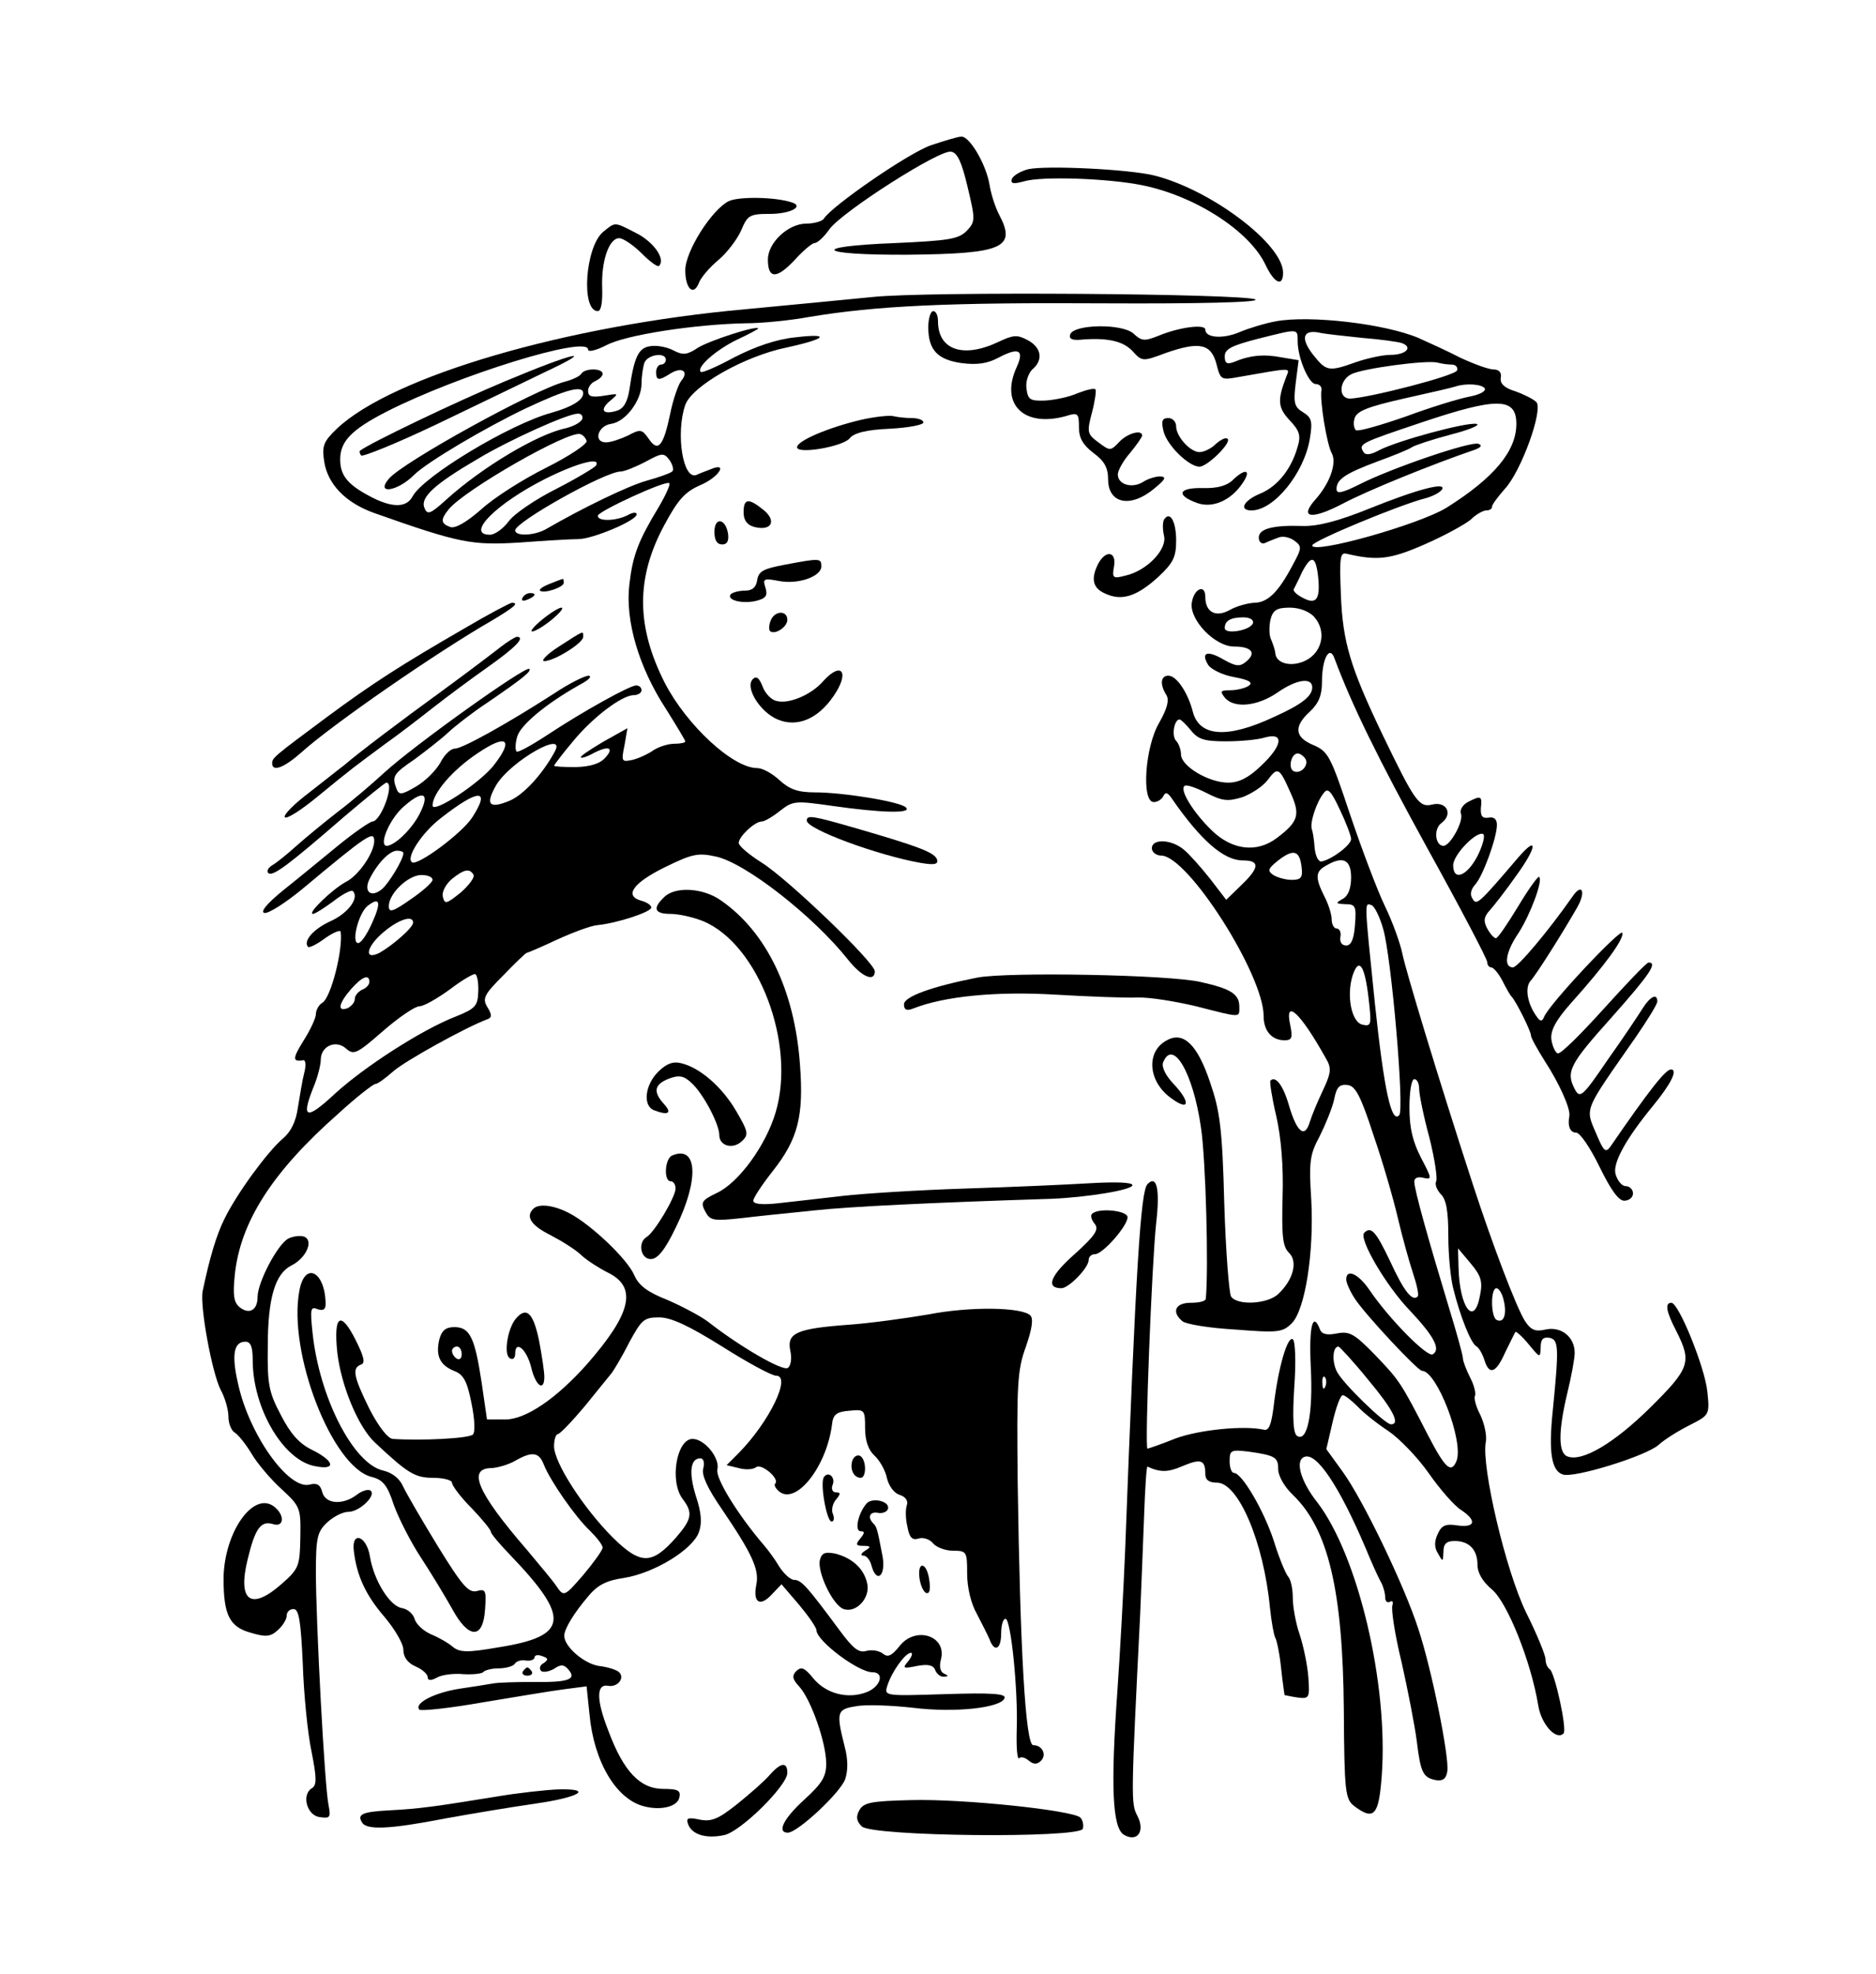
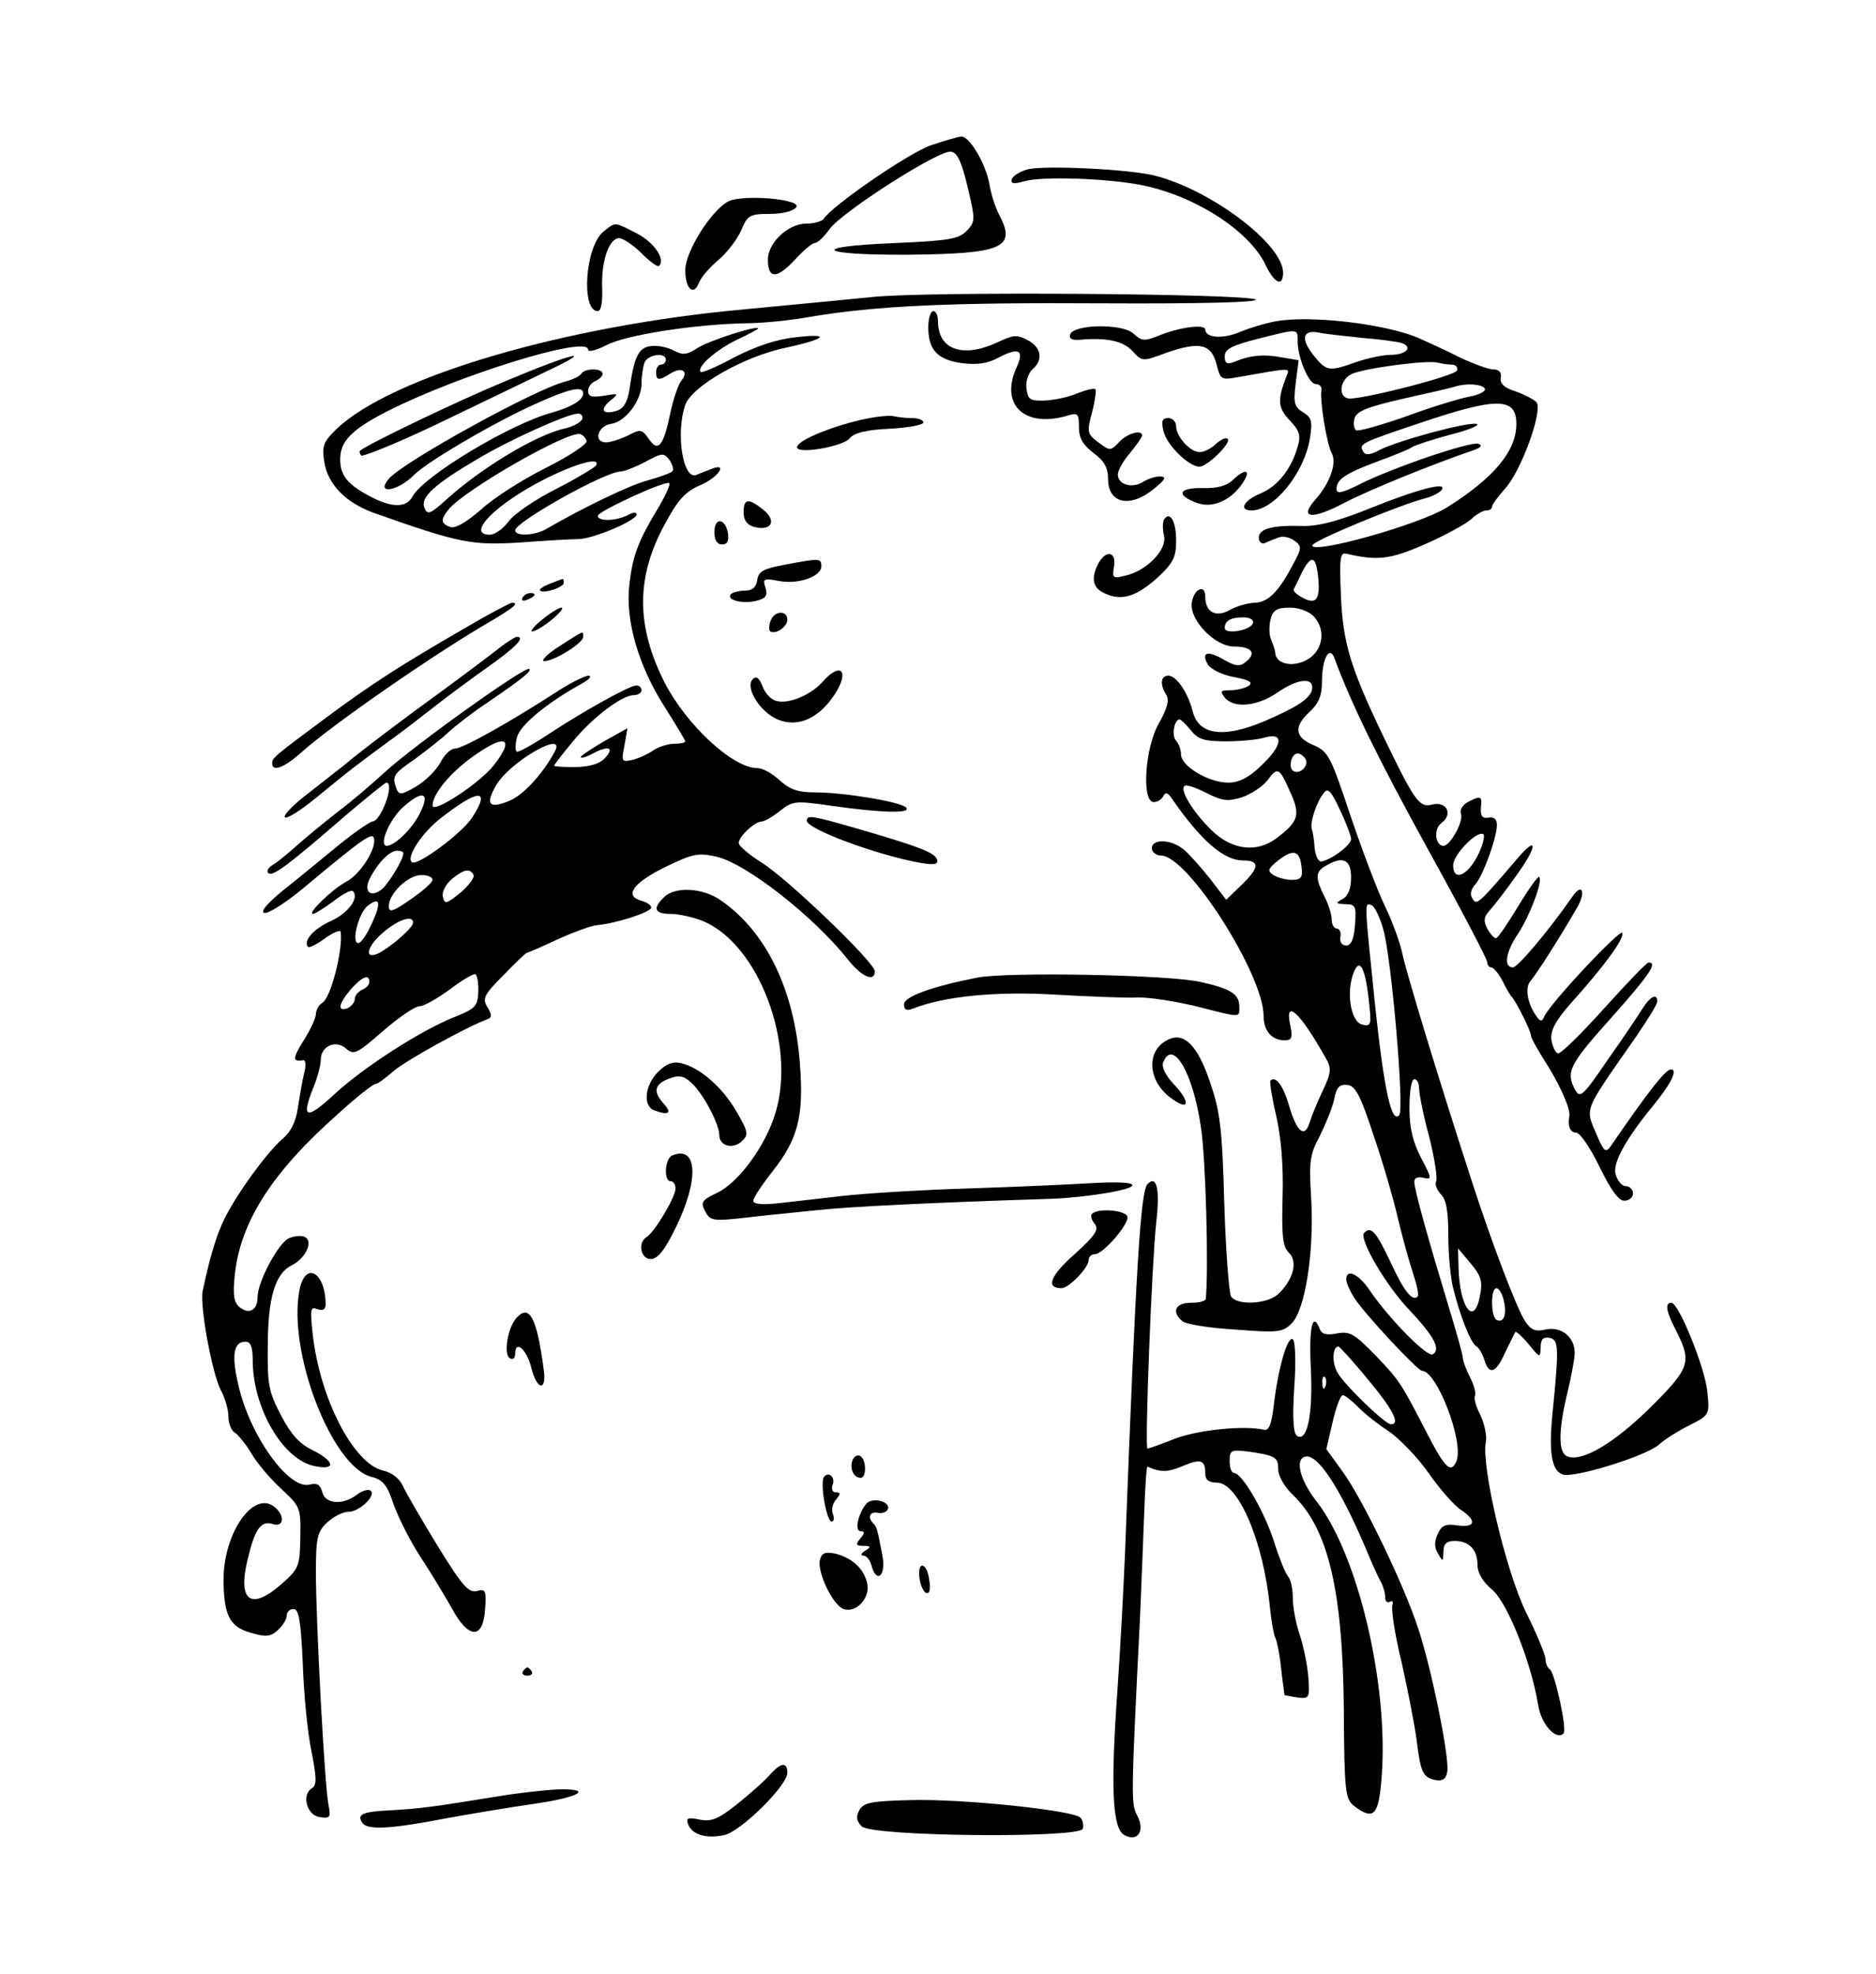
<svg xmlns="http://www.w3.org/2000/svg" viewBox="0 0 386 406" version="1.0">
  <g transform="translate(0 406) scale(.1 -.1)">
    <path d="m1915 3761c-46-16-204-125-220-151-3-5-20-10-36-10-37 0-79-39-79-74 0-40 18-40 54-2 18 20 37 36 42 36 6 0 20 13 31 29 28 37 227 164 250 159 13-2 22-22 34-73 16-67 16-71-2-90-17-17-37-20-147-25-180-7-161-25 26-24 195 2 224 14 188 82-8 15-17 43-20 62-7 42-41 100-58 99-7 0-36-9-63-18z" />
    <path d="m2116 3712c-16-4-31-13-34-20-3-10 3-11 25-5 37 11 174 6 243-8 109-22 221-94 254-164 18-38 36-46 36-16 0 59-149 171-265 200-53 13-222 21-259 13z" />
    <path d="m1499 3646c-35-18-89-103-89-142 0-38 17-54 28-26 4 11 22 32 40 47s39 43 47 61c13 31 17 34 59 34 43 0 72 16 44 24-34 11-109 12-129 2z" />
    <path d="m1241 3583c-37-31-46-163-11-163 7 0 10 19 9 48-2 55 14 102 35 102 8 0 29-14 46-31s33-29 36-26c14 14-11 49-46 67-47 24-43 24-69 3z" />
    <path d="m1795 3449c-49-5-166-16-260-25-369-33-728-138-842-246-27-26-31-35-26-67 7-47 44-85 102-106 178-63 202-67 301-61 52 4 106 7 120 7 29 0 120 38 120 51 0 5-9 4-19-2-24-12-61-13-61-1 0 9 141 74 147 67 3-2-7-24-21-48-43-71-54-100-61-160-9-74 19-170 75-256 22-35 40-65 40-67 0-3-10-5-23-5-12 0-31-6-42-13-11-8-31-17-43-20-23-5-24-4-17 30l6 35-50-28c-27-16-48-30-46-32s12 1 23 7c33 18 47 14 28-7-11-13-31-19-61-20-25 0-45 1-45 3 0 1 17 24 39 50 41 50 101 95 125 95 9 0 16 5 16 10 0 6-5 10-11 10-13 0-109-53-183-102-32-21-61-37-63-34-3 3-3 16 1 30 6 24 60 69 130 108 17 9 25 17 17 18-8 0-40-16-70-36-101-65-190-114-205-114-9 0-22-13-30-29-9-16-31-38-50-49-29-17-35-18-40-5-10 26-7 31 37 61 23 17 54 41 69 55s51 42 80 61c73 50 92 65 87 70-7 7-237-157-299-214-25-23-67-59-95-80-27-21-66-53-85-70s-41-35-50-40c-8-5-12-12-8-16 9-8 42 17 155 115 46 39 85 71 88 71 18 0-11-80-29-80-6-1-38-23-71-50s-84-69-113-92c-33-27-47-44-38-46 8-2 44 21 79 50 134 112 147 120 147 98 0-24-32-71-58-84-28-15-81-66-68-66 4 0 23 12 42 26 19 15 37 24 40 21 14-14-10-46-46-62-35-16-57-41-46-53 3-2 19 6 35 18 17 12 32 18 32 13 5-36-20-136-38-146-7-4-13-15-13-23s-11-32-25-54c-23-37-24-45-1-41 5 1 6-11 2-26s-9-47-13-71c-4-29-14-50-32-65-31-27-93-111-119-164-17-34-31-82-45-149-6-31 19-167 37-203 9-16 16-41 16-55s6-29 13-33 23-24 35-44c11-19 39-52 61-72 39-36 40-39 39-99-1-59-3-65-37-95-65-58-93-37-71 51 15 62 27 78 51 71 23-8 26 17 4 35-43 35-104-52-105-147 0-75 12-100 57-112 30-9 40-8 55 6 10 9 18 22 18 30 0 7 6 13 14 13 11 0 15-24 19-112 2-62 10-144 18-181 11-56 11-70 0-76-21-14-9-56 17-59 21-3 23-1 18 25-8 37-26 376-26 479 0 71 3 83 23 102 13 12 32 22 44 22 23 0 59 35 45 44-5 3-18-1-28-9-29-22-65-19-71 6-4 15-11 19-26 15-43-11-124 102-147 207-14 60-9 87 15 87 11 0 15-11 15-38 0-99 63-206 128-218 44-9 41 10-5 33-27 13-45 33-65 72-25 47-28 64-27 140 0 101 15 151 49 168 30 15 46 51 26 59-8 3-23 1-33-4-22-12-63-90-63-120 0-27-17-37-37-21-12 10-14 25-10 65 11 110 77 213 213 333 37 34 72 61 76 61 5 0 21 12 37 26 25 22 150 91 193 107 10 3 11 9 1 25-11 18-7 26 33 66 24 25 46 46 48 46s30 12 62 27c33 15 70 29 84 30 40 4 110 27 110 36 0 5-9 11-20 14-37 10-17 37 48 69 57 28 69 30 105 22 61-13 201-123 271-211 29-37 56-48 56-25 0 18-178 189-232 223-27 17-48 35-48 41 0 13 33 44 47 44 6 0 23 10 38 22 27 21 31 21 109 10 98-14 164-16 150-3-12 12-129 31-187 31-35 0-52 6-73 25-15 14-35 25-46 25-50 0-145 88-190 175-59 116-60 216-1 325 28 52 42 68 74 82 38 16 58 48 22 33-10-4-24-9-30-12-28-11-43 86-23 144 14 39 121 100 208 118 83 18 93 30 18 21-39-4-82-19-125-41-35-19-67-33-69-30-10 9 31 45 74 66 24 11 44 22 44 23 0 8-102-25-125-40-21-14-30-15-49-5-13 7-34 11-47 9-25-3-34-21-44-90-4-25-12-39-26-43-29-9-36 2-13 21 18 15 17 15-13 10-25-4-33-2-33 10 0 8 7 17 15 20 8 4 15 10 15 15 0 12-37 12-44 0-3-5-18-12-33-16-61-15-335-166-363-200-28-33 18-26 52 8 26 26 146 97 230 137 85 40 118 48 118 31 0-14-23-28-65-40-85-23-263-130-286-172-12-23-40-24-82-3-51 26-67 45-67 79 0 37 23 61 95 98 147 75 415 158 415 128 0-6 16-2 38 9 39 21 182 43 287 45 33 0 92 6 130 13 138 23 285 30 607 28 193-1 321 2 311 8-22 12-678 17-788 5zm-425-129c0-5-4-10-10-10-5 0-10-7-10-15 0-18 5-19 30-3 23 14 38 4 22-15-6-7-17-38-23-68-14-67-25-80-44-52-14 20-17 21-43 7-15-7-35-14-45-14-27 0-17 34 10 38 30 4 63 48 63 83 0 15 3 34 6 43 7 17 44 22 44 6zm-172-122c-3-7-18-15-34-19-58-12-172-80-246-147-33-30-39-32-45-16-8 21 21 48 110 100 65 39 183 92 205 93 8 1 12-5 10-11zm9-45c2-6-35-31-83-55s-108-62-134-86c-31-27-54-40-64-36-19 7-20 15-3 36 32 40 247 163 271 155 6-2 11-8 13-14zm176-63c-5-4-28-12-53-19-39-11-133-57-204-98-24-15-66-17-66-4 0 17 185 121 217 121 7 0 30 9 51 20 35 19 38 19 50 3 6-9 9-20 5-23zm-157 12c-3-4-39-26-82-48-42-21-86-51-97-66-12-16-29-28-39-28-51 0 13 64 114 115 66 33 116 46 104 27zm-209-615c-28-37-127-102-127-84 0 25 41 73 92 107 60 41 76 30 35-23zm124 26c-25-46-64-88-92-100-43-18-51-8-28 32 30 50 147 116 120 68zm-277-126c-16-32-51-66-68-67-18 0 6 57 36 82 39 34 53 27 32-15zm108-8c-21-33-112-100-124-93-14 9 20 61 59 91 78 61 103 61 65 2zm-142-74c0-13-30-62-44-74-23-19-39-5-25 22 17 33 41 57 56 57 7 0 13-2 13-5zm144-44c4-5-9-22-26-37-30-24-33-25-37-8-2 10 7 26 19 36 25 20 36 22 44 9zm-84-11c0-5-20-23-45-40-37-26-45-28-45-14 0 26 40 64 67 64 13 0 23-4 23-10zm-125-90c-10-22-22-40-28-40-15 0 1 63 20 77 25 19 28 7 8-37zm85 2c0-10-41-46-69-62-34-17-27 14 10 44 30 25 59 34 59 18zm134-143c-1-28-6-34-46-50-70-27-189-104-249-159-58-54-70-52-45 11 9 21 16 48 16 59 0 28 31 42 52 23 16-14 22-11 76 36 32 28 66 51 75 51s37 16 63 35c25 19 49 33 52 31 4-2 7-19 6-37zm-224 21c0-6-7-13-15-16-8-4-15-12-15-19s-7-15-15-19c-22-8-18 10 7 39 23 26 38 32 38 15z" />
    <path d="m1910 3387c0-47 19-67 69-74 32-4 53-1 77 12 40 21 52 15 36-20-35-76 14-125 101-101 25 8 27 6 27-23 0-22 8-36 30-53 22-16 30-30 30-54 0-50 46-60 95-19 23 19 26 24 12 25-9 0-26-5-36-12-22-13-51-5-51 16 0 8 11 28 25 44 14 17 25 33 25 36 0 13-30 5-47-13-18-19-19-19-43-1-23 17-24 21-13 62 6 23 9 45 7 47-3 3-19-1-37-8-18-8-48-14-67-15-31-1-35 2-38 25-2 14 4 31 12 39 23 19 19 45-9 60-22 12-30 11-60-3-73-35-125-17-125 42 0 12-4 21-10 21-5 0-10-15-10-33z" />
    <path d="m2625 3399c-22-4-55-14-74-22-35-15-71-12-71 5 0 12-54 5-97-13-28-11-34-11-51 5-24 21-123 19-130-2-3-9 4-12 19-11 56 5 89-2 109-23 20-22 21-22 69-4 69 24 93 19 104-23 8-32 10-33 43-27 114 20 108 20 101 2-19-49-18-64 6-90 21-22 24-32 17-55-13-46-41-81-76-96-35-14-46-35-19-35 46 0 108 76 120 147 6 36 4 44-14 55s-20 19-15 60l6 47-36 6c-36 7-65 4-98-10-14-5-18-2-18 12 0 15 14 22 68 36 84 21 82 22 82-5 0-34 23-88 37-88 8 0 13-6 12-12-4-21 11-112 21-130 11-20-3-61-33-95-35-39-9-43 56-9 51 27 184 81 272 111 13 5 15 9 7 12-15 6-179-50-244-83-36-18-48-21-48-10 0 20 18 32 85 57 33 12 65 25 70 29 6 4 42 16 80 26 39 10 62 20 53 22-20 4-161-34-200-54-18-10-29-11-33-3-10 16-5 18 120 60 155 52 195 52 195-3 0-56-46-111-143-172-56-35-277-97-277-78 0 9 181 84 233 97 15 4 30 12 34 18 10 16-47 2-149-39-64-26-107-37-138-36-62 2-90-6-90-24 0-9 6-14 13-11 6 3 19 8 27 11 9 4 23 1 33-6 16-12 16-15-3-50-30-57-52-78-80-78-14-1-36-7-50-15-29-16-50-4-50 27 0 28-24 17-28-13-4-35 48-89 87-89 36 0 47-13 25-31-13-11-21-10-46 4-34 20-48 15-32-11 6-9 30-21 54-25 31-6 39-11 29-18-8-5-25-9-38-9-20 0-21-2-11-15 19-23 67-18 108 10 40 28 72 32 72 11 0-18-21-35-79-61-96-45-154-41-167 12-10 38-33 73-50 73-16 0-18-18-4-40 6-10 2-27-15-57-29-49-37-163-11-163 8 0 17 6 20 13 4 8 9 7 18-7 59-85 106-126 145-126 35 0 35-14-1-49l-33-32-33 43c-19 24-43 51-54 60-26 22-66 23-66 3 0-8 9-15 19-15 55 0 211-245 211-330 0-31 17-50 43-50 15 0 17 5 12 30-13 58 20 28 73-67 12-20 11-30-6-66-11-23-23-52-27-65-10-34-26-22-42 31-12 43-28 65-39 54-2-2 3-35 12-73 10-44 15-103 13-166-2-80 0-102 13-115 19-18 9-56-22-85-22-21-85-24-97-5-4 6-11 93-14 192-4 154-9 190-29 248-26 78-55 106-89 87-44-23-39-86 10-120 37-27 39-7 3 31-16 17-24 34-21 43 20 51 62-21 78-133 10-65 16-291 10-353-1-5-14-8-31-8-32 0-40-19-17-38 7-6 55-14 108-17 89-7 98-6 117 13 27 27 46 144 40 254-5 78-3 93 17 130 12 24 26 58 30 76 5 26 11 32 28 30 16-2 27-23 53-103 19-55 41-131 50-170 9-38 23-89 31-113s13-46 10-49c-11-11-28 10-57 73-29 61-39 72-53 58-12-12 45-109 93-159 51-54 65-81 48-91-11-7-90 73-130 132-23 34-48 45-48 22 0-7 8-25 18-40 20-31 129-148 138-148 30 0 86-144 71-185-11-27-23-16-58 51-56 109-59 114-110 167-42 43-52 49-78 44-20-4-31-2-35 8-15 39-23 6-19-77 5-96-7-155-28-142-8 5-10 35-6 100 4 54 2 96-3 99-11 7-30-59-39-135-5-41-10-54-21-51-40 9-132 0-181-18-30-12-56-21-58-21-6 0 9 384 18 465 8 69 1 99-18 79-14-14-24-170-46-754-3-74-10-205-16-290-14-196-10-279 13-294 28-17 45 7 28 39-13 25-13 35 6 415 2 52 6 142 8 200s5 104 7 103c26-12 42-12 72 1 38 16 47 13 47-16 0-12 7-18 24-18 44 0 96-122 109-257 3-29 8-57 11-62s9-33 12-63c3-29 7-54 7-55 1 0 13-3 27-5 24-3 25-1 22 42-2 25-10 64-18 88-8 23-14 57-14 75s-4 37-9 43c-5 5-19 38-30 74-21 64-66 140-82 140-5 0-9 11-9 24 0 23 3 24 38 20 57-8 62-12 62-37 0-13 13-36 30-52 73-70 103-197 105-443 1-167 3-183 21-197 41-31 51-20 57 62 14 189-49 454-133 563-34 43-46 86-26 93 25 10 72-61 126-188 11-27 25-58 30-67 6-10 10-25 10-33 0-9 4-13 10-10 5 3 7 0 5-7-3-8 5-61 19-118 13-58 27-130 31-161 8-66 13-76 40-81 14-2 21 3 23 19 4 29-32 209-60 293-28 87-113 264-155 322l-34 47 13 56c7 30 16 55 21 55 4 0 18-11 30-23 12-13 41-36 64-51 22-15 60-54 83-87s53-67 66-75c33-22 30-37-7-32-25 4-33 0-41-18-7-15-7-28 1-40 10-18 10-17 11 4 0 16 6 22 23 22 30 0 47-18 47-49 0-17 11-35 30-51 31-26 80-147 95-238 6-39 37-73 52-58 8 8-18 125-28 132-5 3-9 12-9 21 0 8-18 52-40 96-42 86-92 300-83 350 3 13-3 39-11 56-9 17-14 35-11 40 2 5-2 22-10 37-8 16-15 34-15 40s-13 53-29 105c-43 142-71 242-71 258 0 8 7 11 19 8 18-4 17-1-5 41-17 33-24 61-24 103 0 33 4 59 10 59s10-9 10-20 9-56 21-100c11-44 17-84 14-90s1-17 9-26c12-11 16-36 16-87 0-40 5-88 10-107 14-57 36-112 47-119 6-3 13-16 17-28 10-33 24-28 43 15 10 20 19 39 21 42 1 2 14-9 27-25 24-29 24-29 25-7 0 17 5 22 18 20 19-4 20-18 7-149-9-85-3-124 20-132 21-9 173 38 198 61 12 11 41 29 63 40 41 21 42 21 37 69-5 50-59 183-74 183-14 0-11-18 11-60 31-62 27-75-55-156-74-73-140-112-170-100-19 7-19 52 0 131 8 33 15 70 15 82 0 33-28 55-60 48-21-5-30-1-42 17-18 28-68 160-108 283-71 218-139 443-145 475-4 19-19 62-35 95s-48 118-72 189c-40 120-45 130-75 143-39 16-42 38-8 69 18 17 25 33 25 61 0 49 16 77 26 48 35-94 88-203 192-392 67-121 122-226 122-232s4-11 8-11c5 0 15-12 23-27 8-16 16-30 19-33 9-9 40-71 40-80 0-5 13-28 28-52 30-46 54-99 51-114-4-21 2-34 14-34 8 0 29-31 48-70 23-47 39-70 51-70 10 0 18 7 18 15s-7 15-15 15-17 11-21 25c-6 23 22 73 77 140 37 45 52 75 37 75-11 0-45-43-124-158-10-14-14-11-28 22-25 59-30 45 80 203 24 35 44 67 44 73 0 17-14 11-30-14-8-13-40-61-72-106-51-75-57-80-67-62-20 37-12 52 74 148 80 90 96 114 77 114-4 0-45-43-92-95s-89-94-95-92c-5 2-11 15-13 29-2 18 9 39 40 74 71 79 110 133 106 145-3 10-151-147-161-173-4-10-8-10-16 2-18 25-24 58-12 72 12 13 65 97 96 151 19 33 10 52-10 22-49-70-112-145-122-145-20 0-15 32 11 70 24 37 51 108 43 116-2 3-22-25-43-60-22-36-42-66-46-66s-12 9-18 20c-8 15-7 24 5 37 9 10 34 42 55 72 43 59 45 85 3 36-81-95-85-98-93-84-6 8-4 19 5 29 16 17 45 97 45 123 0 12-6 17-17 15-13-2-17 3-16 20 3 25 0 26-27 12-11-6-17-17-14-24 6-15-22-66-36-66-17 0-21 35-4 47 24 18 11 45-19 38-27-7-36 6-103 145-66 138-81 189-85 285-3 76-2 89 11 86 64-15 90-12 161 19 41 18 83 41 95 51 11 11 26 19 32 19 7 0 12 3 12 8 0 4 12 20 26 36 34 36 80 164 65 179-6 6-26 16-43 22-23 7-32 16-30 28 2 11-4 17-15 17-10 0-40 11-68 24-27 14-67 32-87 41-69 29-223 47-293 34zm177-34c37-3 75-8 83-11 23-9 7-24-24-24-16 0-48-7-71-15-56-20-61-19-88 15-26 33-22 52 11 46 12-3 52-7 89-11zm185-55c8 0 13-5 11-12-4-11-179-56-220-58-25 0-23 37 2 50 22 12 157 30 178 24 8-2 20-4 29-4zm68-49c3-6-11-13-32-17s-80-22-131-41c-52-18-97-31-102-28-4 3-6 14-3 24 4 15 26 24 101 41 54 12 102 23 107 25 21 7 54 5 60-4zm-343-386c5-47-3-60-31-45-12 6-21 14-19 18s10 19 17 35c19 36 28 34 33-8zm-8-84c26-29 17-73-18-90-29-14-60-6-62 15 0 5-4 17-8 27-5 9-5 28-2 42 5 20 13 25 40 25 20 0 40-8 50-19zm-126-13c-5-15-58-24-58-10 0 15 12 22 38 22 14 0 22-5 20-12zm-128-220c15-19 28-23 72-23 29 0 65 3 81 8 40 11 36-17-9-59-25-24-45-34-67-34-40 0-97 34-97 58 0 10-5 23-10 28-10 10-4 44 7 44 3 0 13-10 23-22zm236-59c8-14-11-33-25-25-11 7-4 36 9 36 5 0 12-5 16-11zm-31-69c21-46 17-60-28-94-41-31-92-25-134 16-37 36-66 82-56 91 3 4 23-3 45-14 33-17 44-18 74-9 19 7 42 22 52 35 21 28 24 27 47-25zm125-96c0-12-38-41-60-46-7-2-13 10-15 27-1 17-4 35-6 40-4 13 10 56 25 74 8 11 15 4 33-35 13-27 23-54 23-60zm260-35c-22-42-50-52-50-19 0 22 49 72 62 64 4-3-1-23-12-45zm-362-22c3-22-1-27-20-27-13 0-30 5-38 10-13 9-11 13 10 30 31 24 44 21 48-13zm102-22c0-22-6-38-17-44-16-9-15-10 5-11 21 0 23-4 20-42-2-30-8-43-18-43-9 0-14 7-12 18 2 9-2 17-8 17-5 0-10 8-10 19 0 10-7 32-15 47-19 38-19 51 3 63 35 21 52 13 52-24zm66-106c17-58 44-371 33-383-16-18-31 50-50 229-22 215-22 208-7 203 6-2 17-24 24-49zm-30-143c6-53 6-58-12-54-23 4-34 59-21 101 13 39 25 22 33-47zm229-612c-12-64-42-24-44 59l-1 39 26-31c22-26 25-38 19-67zm49-9c7-29 0-48-15-40-12 8-12 65 0 65 5 0 12-11 15-25zm-280-162c52-62 68-93 48-93-12 0-98 83-111 108-11 21-9 52 3 52 2 0 30-30 60-67zm-87-15c-3-8-6-5-6 6-1 11 2 17 5 13 3-3 4-12 1-19z" />
    <path d="m1040 3276c-101-42-280-128-299-143-2-1-1-6 2-10 4-3 73 25 155 64 81 39 181 87 222 107 111 52 63 42-80-18z" />
    <path d="m1770 3196c-67-16-130-43-130-56 0-15 93 1 108 18 8 11 34 18 82 20 39 2 70 8 70 13s-11 9-24 9-30 2-38 4c-7 2-38-1-68-8z" />
    <path d="m2394 3173c7-29 52-73 74-73 16 0 66 49 58 57-3 4-14-1-24-10-10-10-25-17-34-17-19 0-48 32-48 53 0 9-7 17-16 17-13 0-15-6-10-27z" />
-     <path d="m2537 3073c-12-12-32-18-63-17-50 1-55-15-10-31 32-11 70 6 94 43 17 26 4 29-21 5z" />
+     <path d="m2537 3073c-12-12-32-18-63-17-50 1-55-15-10-31 32-11 70 6 94 43 17 26 4 29-21 5" />
    <path d="m1530 3006c0-16 7-26 22-30 35-9 47 12 19 35-31 25-41 24-41-5z" />
    <path d="m2395 2991c-3-6-3-20 0-33 7-28-35-72-79-82-26-7-28-5-24 18 6 31-16 36-32 7-16-31-12-51 14-62 34-16 65-6 109 34 31 29 37 41 37 75 0 40-13 62-25 43z" />
    <path d="m1470 2966c0-17 5-26 16-26 10 0 14 7 12 22-5 32-28 35-28 4z" />
    <path d="m1613 2898c-42-8-52-13-55-31-2-15-10-22-25-22-11 0-24-3-29-7-11-12 23-21 52-14 20 5 24 11 19 27-6 18-4 20 27 14 40-8 88 9 88 30 0 17-3 17-77 3z" />
    <path d="m1131 2859c-13-5-22-11-20-14 8-7 49 7 49 16 0 5-1 9-2 8-2 0-14-5-27-10z" />
    <path d="m1075 2830c-3-6 1-7 9-4 18 7 21 14 7 14-6 0-13-4-16-10z" />
    <path d="m955 2767c-128-74-188-112-285-184-105-78-110-82-110-93 0-19 25-9 61 23 62 56 277 205 392 271 45 27 56 36 40 36-5-1-49-24-98-53z" />
    <path d="m1115 2785c-16-13-25-24-20-24 6 0 24 11 40 24 17 14 26 25 20 25-5 0-23-11-40-25z" />
    <path d="m1586 2784c-4-9-4-19-2-22 10-9 36 8 36 23 0 20-26 19-34-1z" />
    <path d="m1150 2730c-25-16-38-30-30-30 20 0 80 37 80 50s3 14-50-20z" />
    <path d="m1030 2729c-14-11-68-52-120-90-87-63-174-129-203-154-7-5-38-30-69-54-32-24-55-47-52-52s33 14 67 42c73 60 78 63 140 109 27 19 71 53 99 75s78 59 112 83c58 41 78 62 59 62-4-1-19-10-33-21z" />
    <path d="m1694 2659c-24-28-71-48-96-41-11 2-24 16-29 30-7 18-13 22-20 15-17-17 15-68 51-83 40-17 83 1 115 48 34 49 17 73-21 31z" />
    <path d="m1660 2372c0-18 148-72 234-87 29-5 37-3 34 7-5 14-35 26-166 64-90 26-102 28-102 16z" />
    <path d="m1366 2214c-24-23-19-34 14-34 17 0 47-7 67-15 114-48 191-252 149-393-20-68-76-145-121-166-31-15-34-19-24-38s17-20 73-14c33 4 102 11 151 16 74 8 239 16 490 24 71 3 165 18 165 28 0 6-35 7-87 4-49-3-164-8-258-11-93-3-206-10-250-15s-104-12-132-15c-35-4-53-2-53 5 0 6 18 33 40 61 52 66 64 113 56 219-11 153-69 273-163 338-37 26-95 29-117 6z" />
    <path d="m2011 2049c-92-18-151-39-151-55 0-11 5-14 18-9 65 26 173 36 292 29 69-4 145-7 170-6 24 1 79-8 121-18 94-24 89-24 89-1 0 26-17 37-80 51-65 15-396 21-459 9z" />
    <path d="m1354 1855c-27-27-32-70-8-79 29-11 37-6 21 12-24 26-21 41 9 53 21 8 31 6 46-8 24-21 58-85 58-108s29-30 47-12c14 13 12 20-12 61-29 50-75 90-114 99-16 4-30-1-47-18z" />
    <path d="m1383 1683c-15-6-18-53-3-53 6 0 10-7 10-15 0-17-43-90-60-100-18-11-12-45 9-45 14 0 29 18 52 66 48 98 44 169-8 147z" />
-     <path d="m1097 1573c-16-16-4-34 36-54 23-12 52-30 63-41 12-11 37-27 55-36 61-30 48-84-43-188-62-70-126-114-168-114h-38l-11 76c-14 92-24 114-56 114-18 0-26-7-31-25-8-34 1-53 30-65 19-7 27-20 36-66 7-34 8-60 3-65-8-8-105-13-165-9-10 1-29 25-48 62-33 67-36 84-17 91 9 3 6 16-11 50-31 62-46 52-38-25 8-69 43-153 77-185 68-64 83-73 120-73 22 0 39-5 39-10 0-6 18-30 40-52 22-23 40-45 40-49s17-24 38-46c127-132 123-169-24-192-63-11-78-10-92 1-9 8-30 20-45 26-16 7-31 21-34 32-3 10-14 20-26 22-25 4-58 57-66 107-7 42-38 52-33 11 6-52 25-92 63-136 21-25 39-55 39-68 0-15 9-27 25-34 14-6 25-16 25-22 0-7 6-8 19-1 10 6 35 9 55 7 20-1 39 1 41 5 3 3 16 7 31 7 14 0 29 4 33 9 3 6 14 9 24 7 9-1 17 2 17 7 0 4 7 6 16 2 12-4 13-7 3-14-8-4-10-11-6-16 4-4 16-2 27 4 14 10 21 9 30-2 17-20-1-26-73-25-34 0-71-1-82-3s-43-7-70-11c-51-8-94-30-82-43 4-3 62 3 130 15 67 11 143 24 168 27l46 6 6-58c9-97 55-175 113-189 35-9 69 0 72 19 3 14-4 17-33 17-48 0-82 36-113 119-26 66-25 98 0 93 19-3 34 16 22 28-5 5-24 11-42 13-31 5-71 40-71 62 0 14 20 47 50 82 19 23 38 32 73 37 62 10 141 58 154 94 7 19 5 41-6 74-15 48-12 78 9 78 7 0 9-9 6-21-4-13 9-41 38-83 63-93 78-125 71-157-7-36 8-45 32-19l20 21 36-42c20-24 36-47 36-53 1-22 86-86 115-86 26 0 17-30-12-41-39-15-84-3-110 29-17 21-24 24-34 15-10-10-9-17 6-33 24-27 55-115 55-158 0-27-9-41-45-74-43-39-57-68-34-68 20 0 108 82 118 110 6 18 6 41-1 67-18 71-16 77 23 83 19 4 72 2 117-3 88-11 183 0 189 20 3 9-27 11-122 8-126-4-126-4-119 18 9 28 36 66 48 67 5 0 2-8-5-17-13-15-11-16 18-10 22 4 33 2 37-8 3-8 11-15 18-14 10 0 10 2 1 6-8 3-11 14-7 29 13 49-52 70-85 28-16-20-24-24-34-16-7 6-22 9-34 6-16-5-28 5-56 43-66 89-78 103-93 103-7 0-21 12-31 28-9 15-23 34-30 42-55 64-101 139-97 157 6 23-26 63-51 63-33 0-48-88-20-124 21-28 19-41-15-80-49-55-72-55-129 1-60 60-121 154-121 188 0 14 4 25 8 25s29 26 55 57c26 32 51 63 56 69 5 7 22 35 36 63 25 46 30 51 61 51 25 0 61-17 130-60 52-33 102-60 111-60 32 0-14-95-77-159l-25-25 25-6c14-4 30-3 36 2 11 8 49-24 39-34-3-3 1-10 8-16 35-29 98 51 109 138 2 20 9 26 36 28 31 3 32 2 32-36 0-26 7-45 19-56 11-10 23-31 26-47 4-16 15-31 26-34 12-4 18-12 15-21-3-8-3-28 1-44 4-23 10-29 23-25 9 3 23-1 30-10 7-8 25-15 41-15 28 0 29-2 29-47 0-29 8-62 20-83 10-19 22-43 26-52 10-28 24-21 24 12 0 17 4 30 9 30 11 0 26-147 23-229-1-35 1-61 5-58 3 4 12 2 20-5 10-8 17-8 25 0 12 12 3 32-16 32-16 0-27 197-32 540-2 202-1 231 17 280 12 35 16 57 9 64-17 17-123 19-210 2-47-8-120-18-162-21-109-8-129-17-122-53 4-17 1-32-5-36-11-7-99 44-164 95-16 12-54 32-84 45-41 16-59 30-68 51-14 33-89 104-133 127-32 17-64 21-75 9zm-147-299c0-8-4-12-10-9-5 3-10 10-10 16 0 5 5 9 10 9 6 0 10-7 10-16zm169-227c13-33 65-108 95-136 14-14 26-29 26-35-1-6-19-31-40-56-39-45-40-45-55-23-8 12-36 45-61 75-103 119-123 168-72 168 13 1 34 7 48 15 35 20 49 18 59-8z" />
    <path d="m2247 1563c-4-3-1-13 5-20 10-12 2-24-41-63-50-44-60-70-27-70 15 0 56 42 56 58 0 7 6 12 13 12 16 0 67 58 67 76 0 14-60 20-73 7z" />
    <path d="m616 1405c-24-127 67-362 148-383 24-6 33-17 46-57 10-28 35-77 56-109s50-80 64-105c34-63 64-64 68-2 3 40 1 43-17 38-17-4-30 11-80 92-33 54-65 109-72 124-7 16-23 28-41 32-61 14-131 150-145 284-5 48-4 54 10 48 12-4 17-1 17 11-1 67-43 88-54 27z" />
    <path d="m1061 1347c-17-21-25-74-12-81 6-4 11 0 11 9 0 30 24 9 33-28 9-38 27-51 27-19 0 10-5 44-11 75-12 57-26 70-48 44z" />
    <path d="m1754 1056c-6-17 2-36 17-36 12 0 12 37-1 45-6 3-13-1-16-9z" />
    <path d="m1695 1021c-8-13 6-91 16-91 5 0 6 7 3 15-4 8-1 22 6 30 10 12 10 15 0 15-7 0-10 7-7 15 7 16-9 30-18 16z" />
    <path d="m1782 966c-17-21-24-56-11-56 9 0 8-4-1-15-10-12-9-15 6-15 16 0 17-2 4-10-8-5-10-10-4-10 7 0 14-9 17-20 10-38 30-23 23 18-11 58-12 61-19 68-13 13-7 25 9 22 10-2 19 2 21 8 5 16-34 25-45 10z" />
    <path d="m1687 851c-6-25 27-94 49-101 26-9 56 24 48 54-7 30-31 51-65 60-21 4-28 2-32-13z" />
    <path d="m1892 813c2-14 8-28 14-30 7-2 9 8 6 27-5 37-25 40-20 3z" />
    <path d="m1076 622c-3-5 1-9 9-9s12 4 9 9c-3 4-7 8-9 8s-6-4-9-8z" />
    <path d="m1584 409c-10-12-41-39-67-60-39-31-53-37-78-32-24 5-28 3-23-10 8-21 37-30 74-22 34 7 130 102 130 128 0 23-13 22-36-4z" />
    <path d="m1020 364c-129-21-160-25-218-28-56-3-68-8-57-25 9-16 57-14 170 8 55 10 139 24 188 31 90 13 119 31 45 29-24-1-81-7-128-15z" />
    <path d="m1768 336c-7-13-6-22 5-33 21-21 447-25 455-5 2 7 0 18-5 23-15 15-242 39-349 36-82-2-97-5-106-21z" />
  </g>
</svg>